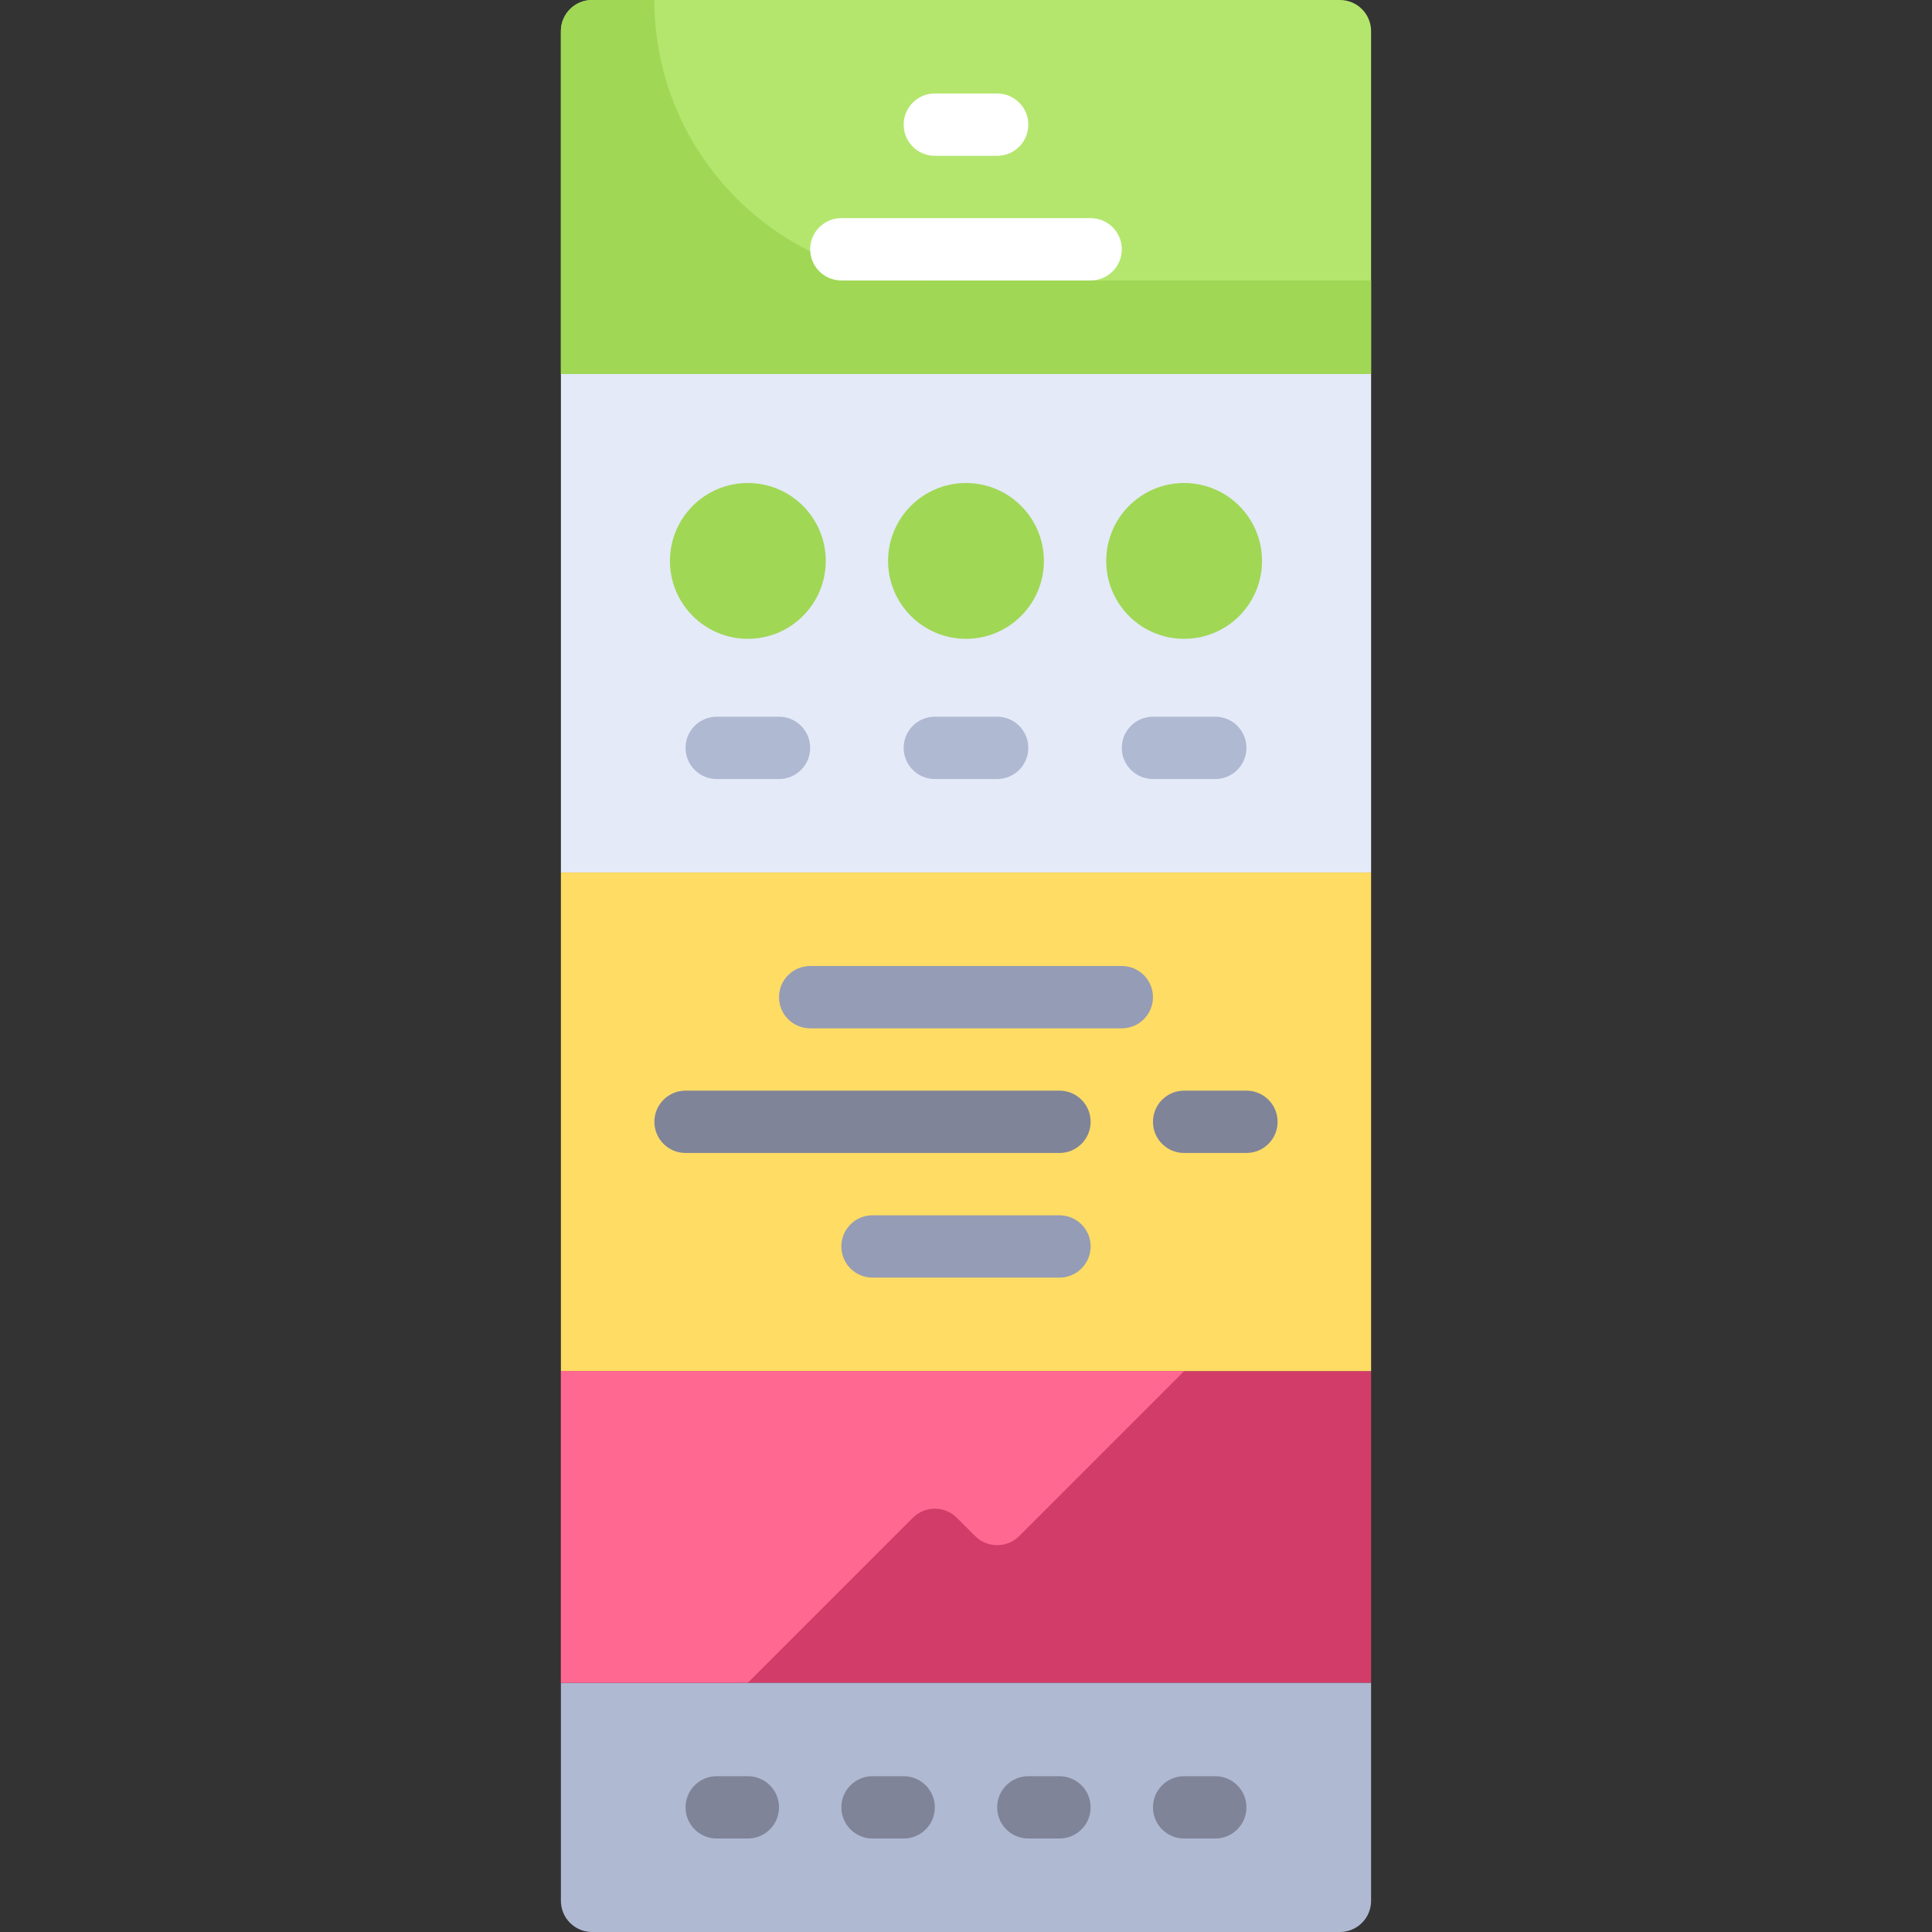
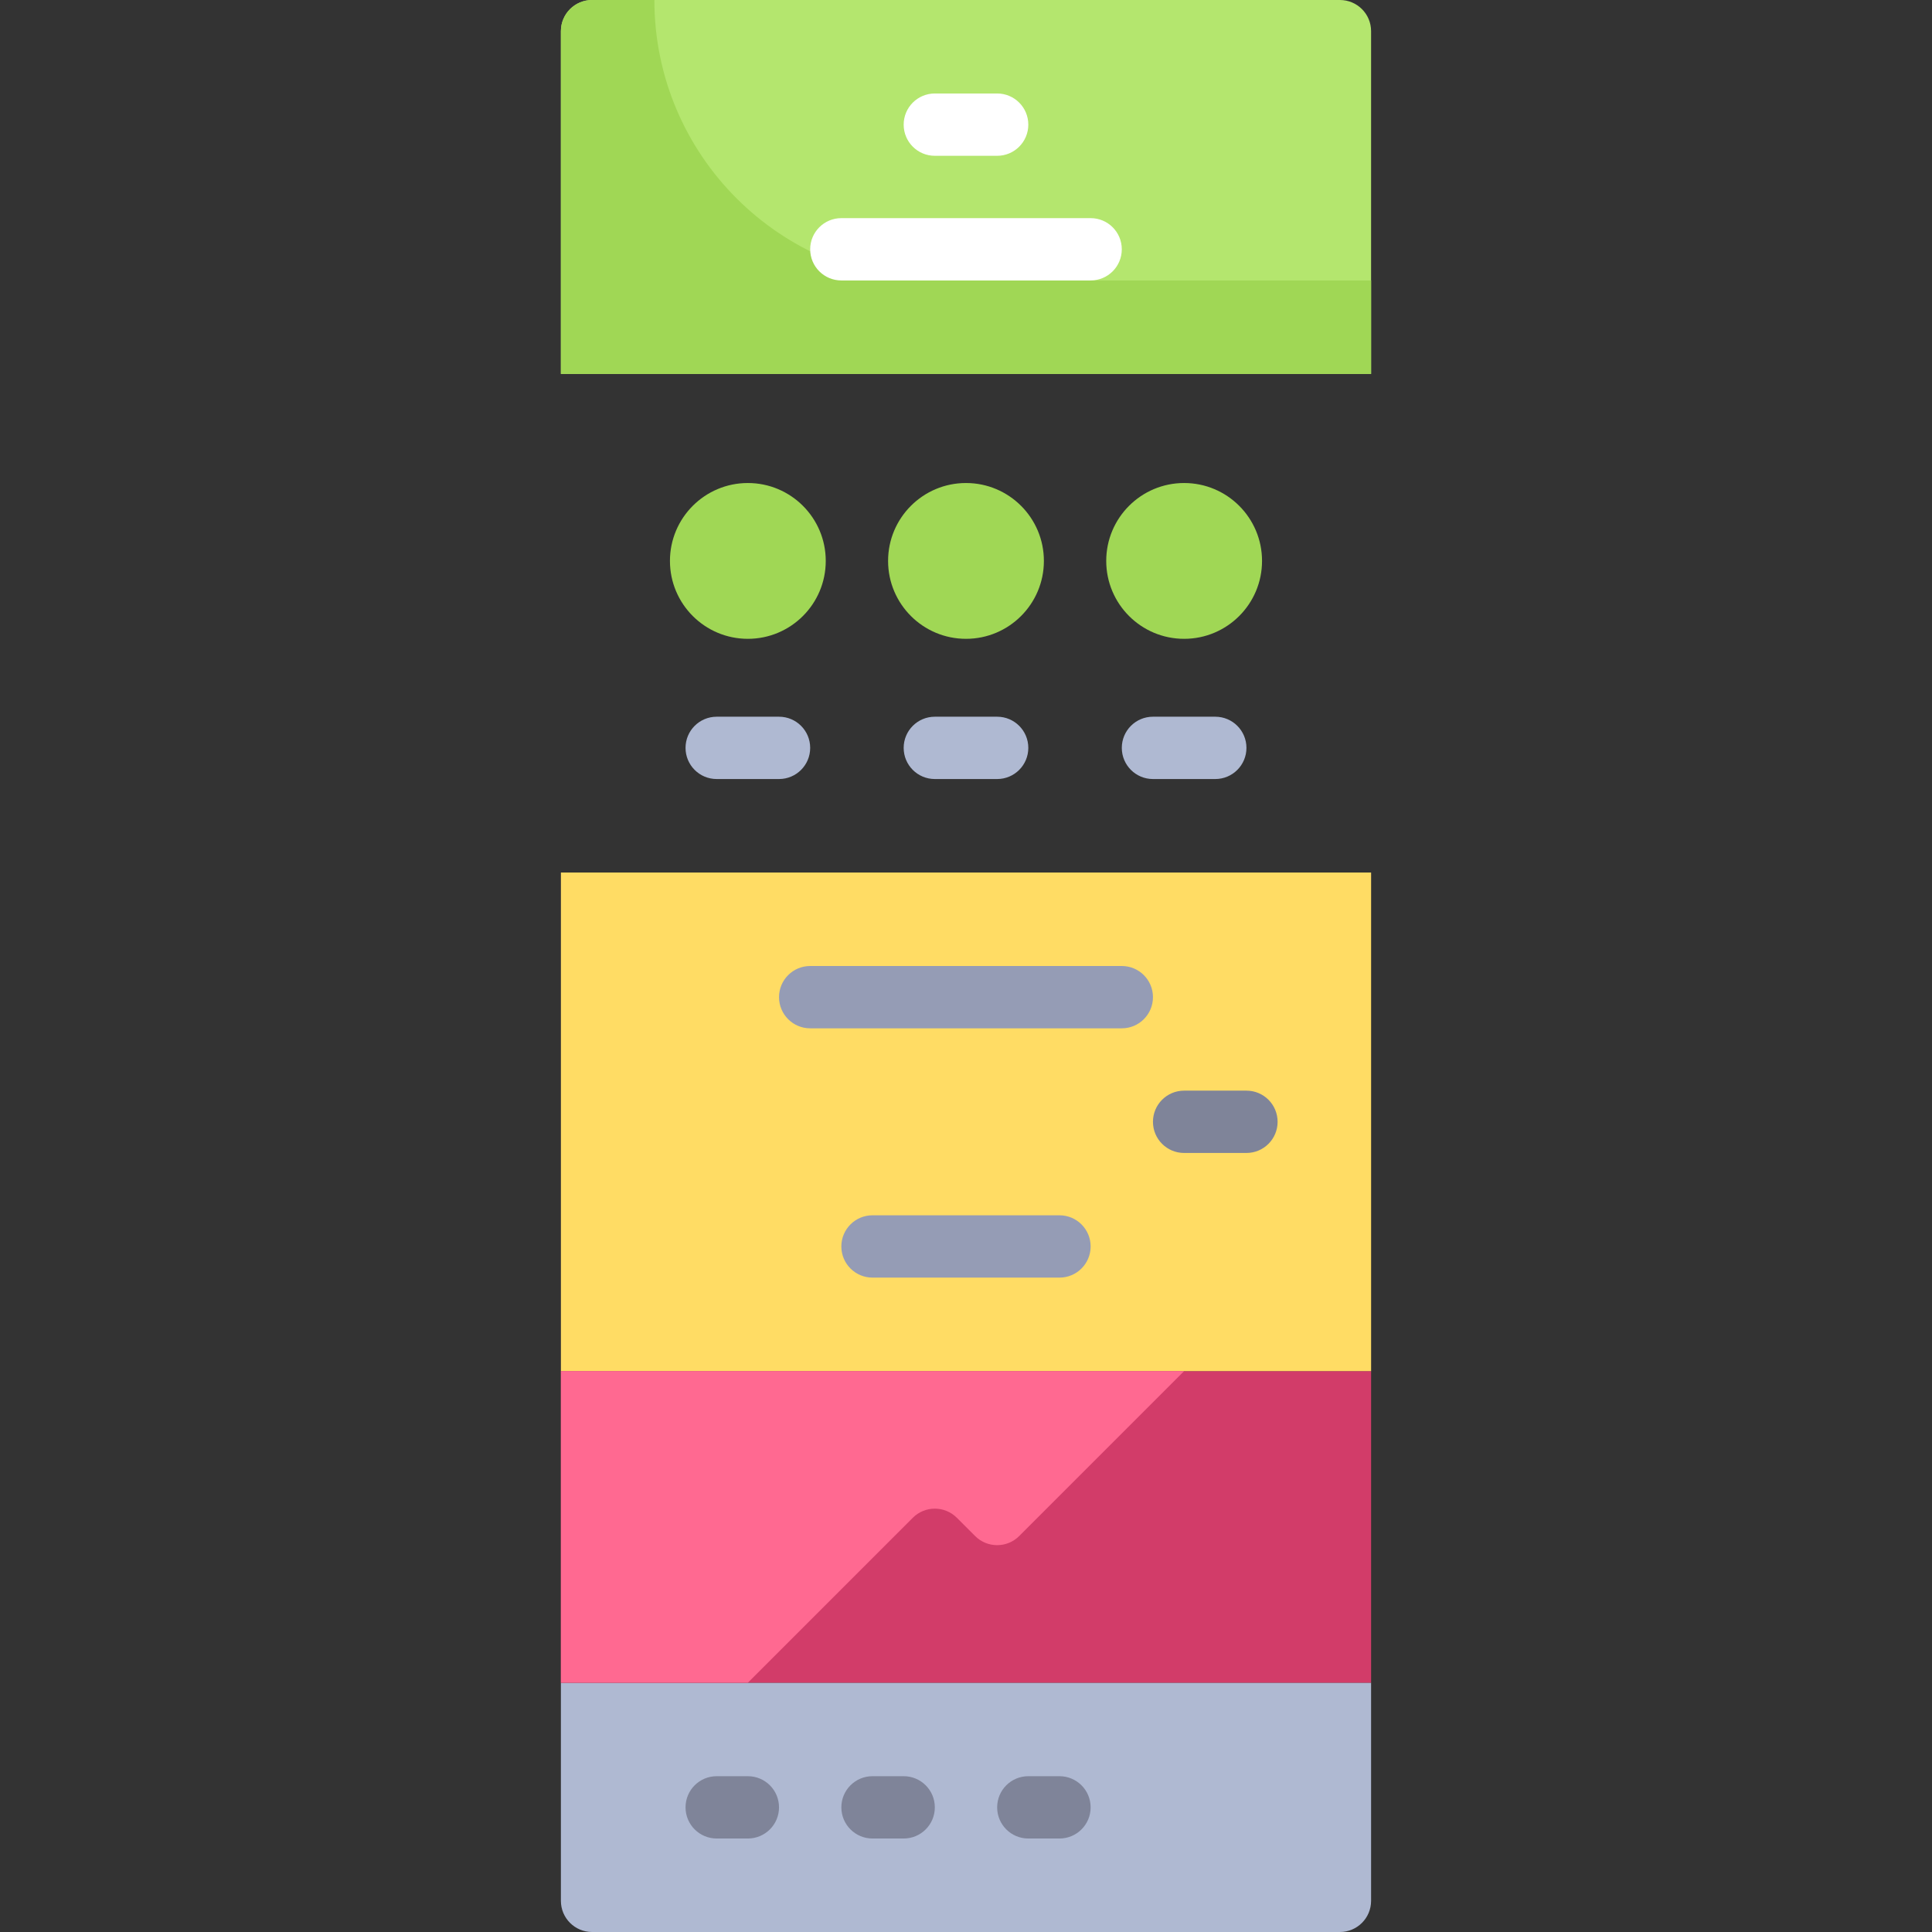
<svg xmlns="http://www.w3.org/2000/svg" version="1.1" id="Capa_1" x="0px" y="0px" viewBox="0 0 512 512" style="enable-background:new 0 0 512 512;" xml:space="preserve">
  <rect x="0" y="0" width="512" height="512" fill="#333333" stroke="none" />
-   <rect x="148.647" y="99.1" style="fill:#E4EAF8;" width="214.71" height="132.13" />
  <path style="fill:#AFB9D2;" d="M355.094,512H156.901c-4.561,0-8.258-3.697-8.258-8.258v-57.806h214.71v57.806  C363.353,508.303,359.655,512,355.094,512z" />
  <rect x="148.647" y="363.36" style="fill:#D23C69;" width="214.71" height="82.58" />
  <rect x="148.647" y="231.23" style="fill:#FFDC64;" width="214.71" height="132.13" />
-   <path style="fill:#B4E66E;" d="M148.643,99.097h214.71V8.258c0-4.561-3.697-8.258-8.258-8.258H156.901  c-4.561,0-8.258,3.697-8.258,8.258V99.097z" />
+   <path style="fill:#B4E66E;" d="M148.643,99.097h214.71V8.258c0-4.561-3.697-8.258-8.258-8.258H156.901  c-4.561,0-8.258,3.697-8.258,8.258z" />
  <g>
    <path style="fill:#959CB5;" d="M297.288,272.516h-82.58c-4.565,0-8.258-3.694-8.258-8.258s3.693-8.258,8.258-8.258h82.581   c4.565,0,8.258,3.694,8.258,8.258S301.853,272.516,297.288,272.516z" />
    <path style="fill:#959CB5;" d="M280.771,338.581h-49.548c-4.565,0-8.258-3.694-8.258-8.258s3.694-8.258,8.258-8.258h49.548   c4.565,0,8.258,3.694,8.258,8.258S285.336,338.581,280.771,338.581z" />
  </g>
  <g>
    <path style="fill:#7F8499;" d="M330.32,305.548h-16.516c-4.565,0-8.258-3.694-8.258-8.258s3.694-8.258,8.258-8.258h16.516   c4.565,0,8.258,3.694,8.258,8.258S334.884,305.548,330.32,305.548z" />
-     <path style="fill:#7F8499;" d="M280.771,305.548h-99.097c-4.565,0-8.258-3.694-8.258-8.258s3.694-8.258,8.258-8.258h99.097   c4.565,0,8.258,3.694,8.258,8.258S285.336,305.548,280.771,305.548z" />
  </g>
  <g>
    <circle style="fill:#A0D755;" cx="198.188" cy="148.65" r="20.645" />
    <circle style="fill:#A0D755;" cx="255.997" cy="148.65" r="20.645" />
    <circle style="fill:#A0D755;" cx="313.807" cy="148.65" r="20.645" />
  </g>
  <g>
    <path style="fill:#AFB9D2;" d="M264.255,206.452H247.74c-4.565,0-8.258-3.694-8.258-8.258c0-4.565,3.694-8.258,8.258-8.258h16.516   c4.565,0,8.258,3.694,8.258,8.258S268.82,206.452,264.255,206.452z" />
    <path style="fill:#AFB9D2;" d="M322.063,206.452h-16.516c-4.565,0-8.258-3.694-8.258-8.258c0-4.565,3.694-8.258,8.258-8.258h16.516   c4.565,0,8.258,3.694,8.258,8.258S326.626,206.452,322.063,206.452z" />
    <path style="fill:#AFB9D2;" d="M206.449,206.452h-16.516c-4.565,0-8.258-3.694-8.258-8.258c0-4.565,3.694-8.258,8.258-8.258h16.516   c4.565,0,8.258,3.694,8.258,8.258C214.708,202.758,211.014,206.452,206.449,206.452z" />
  </g>
  <g>
    <path style="fill:#7F8499;" d="M198.191,487.226h-8.258c-4.565,0-8.258-3.694-8.258-8.258s3.694-8.258,8.258-8.258h8.258   c4.565,0,8.258,3.694,8.258,8.258S202.755,487.226,198.191,487.226z" />
    <path style="fill:#7F8499;" d="M239.482,487.226h-8.258c-4.565,0-8.258-3.694-8.258-8.258s3.694-8.258,8.258-8.258h8.258   c4.565,0,8.258,3.694,8.258,8.258S244.046,487.226,239.482,487.226z" />
-     <path style="fill:#7F8499;" d="M322.063,487.226h-8.258c-4.565,0-8.258-3.694-8.258-8.258s3.694-8.258,8.258-8.258h8.258   c4.565,0,8.258,3.694,8.258,8.258S326.626,487.226,322.063,487.226z" />
    <path style="fill:#7F8499;" d="M280.771,487.226h-8.258c-4.565,0-8.258-3.694-8.258-8.258s3.694-8.258,8.258-8.258h8.258   c4.565,0,8.258,3.694,8.258,8.258S285.336,487.226,280.771,487.226z" />
  </g>
  <path style="fill:#FF6991;" d="M148.643,363.355v82.581h49.548l43.709-43.709c3.225-3.225,8.454-3.225,11.678,0l4.838,4.838  c3.225,3.225,8.454,3.225,11.678,0l43.708-43.709H148.643V363.355z" />
  <path style="fill:#A0D755;" d="M173.417,0h-16.516c-4.561,0-8.258,3.697-8.258,8.258v90.839h214.71V74.323H247.74  C206.693,74.323,173.417,41.047,173.417,0L173.417,0z" />
  <g>
    <path style="fill:#FFFFFF;" d="M264.255,41.29H247.74c-4.565,0-8.258-3.694-8.258-8.258s3.694-8.258,8.258-8.258h16.516   c4.565,0,8.258,3.694,8.258,8.258S268.82,41.29,264.255,41.29z" />
    <path style="fill:#FFFFFF;" d="M289.03,74.323h-66.065c-4.565,0-8.258-3.694-8.258-8.258c0-4.565,3.694-8.258,8.258-8.258h66.065   c4.565,0,8.258,3.694,8.258,8.258S293.594,74.323,289.03,74.323z" />
  </g>
  <g>
</g>
  <g>
</g>
  <g>
</g>
  <g>
</g>
  <g>
</g>
  <g>
</g>
  <g>
</g>
  <g>
</g>
  <g>
</g>
  <g>
</g>
  <g>
</g>
  <g>
</g>
  <g>
</g>
  <g>
</g>
  <g>
</g>
</svg>